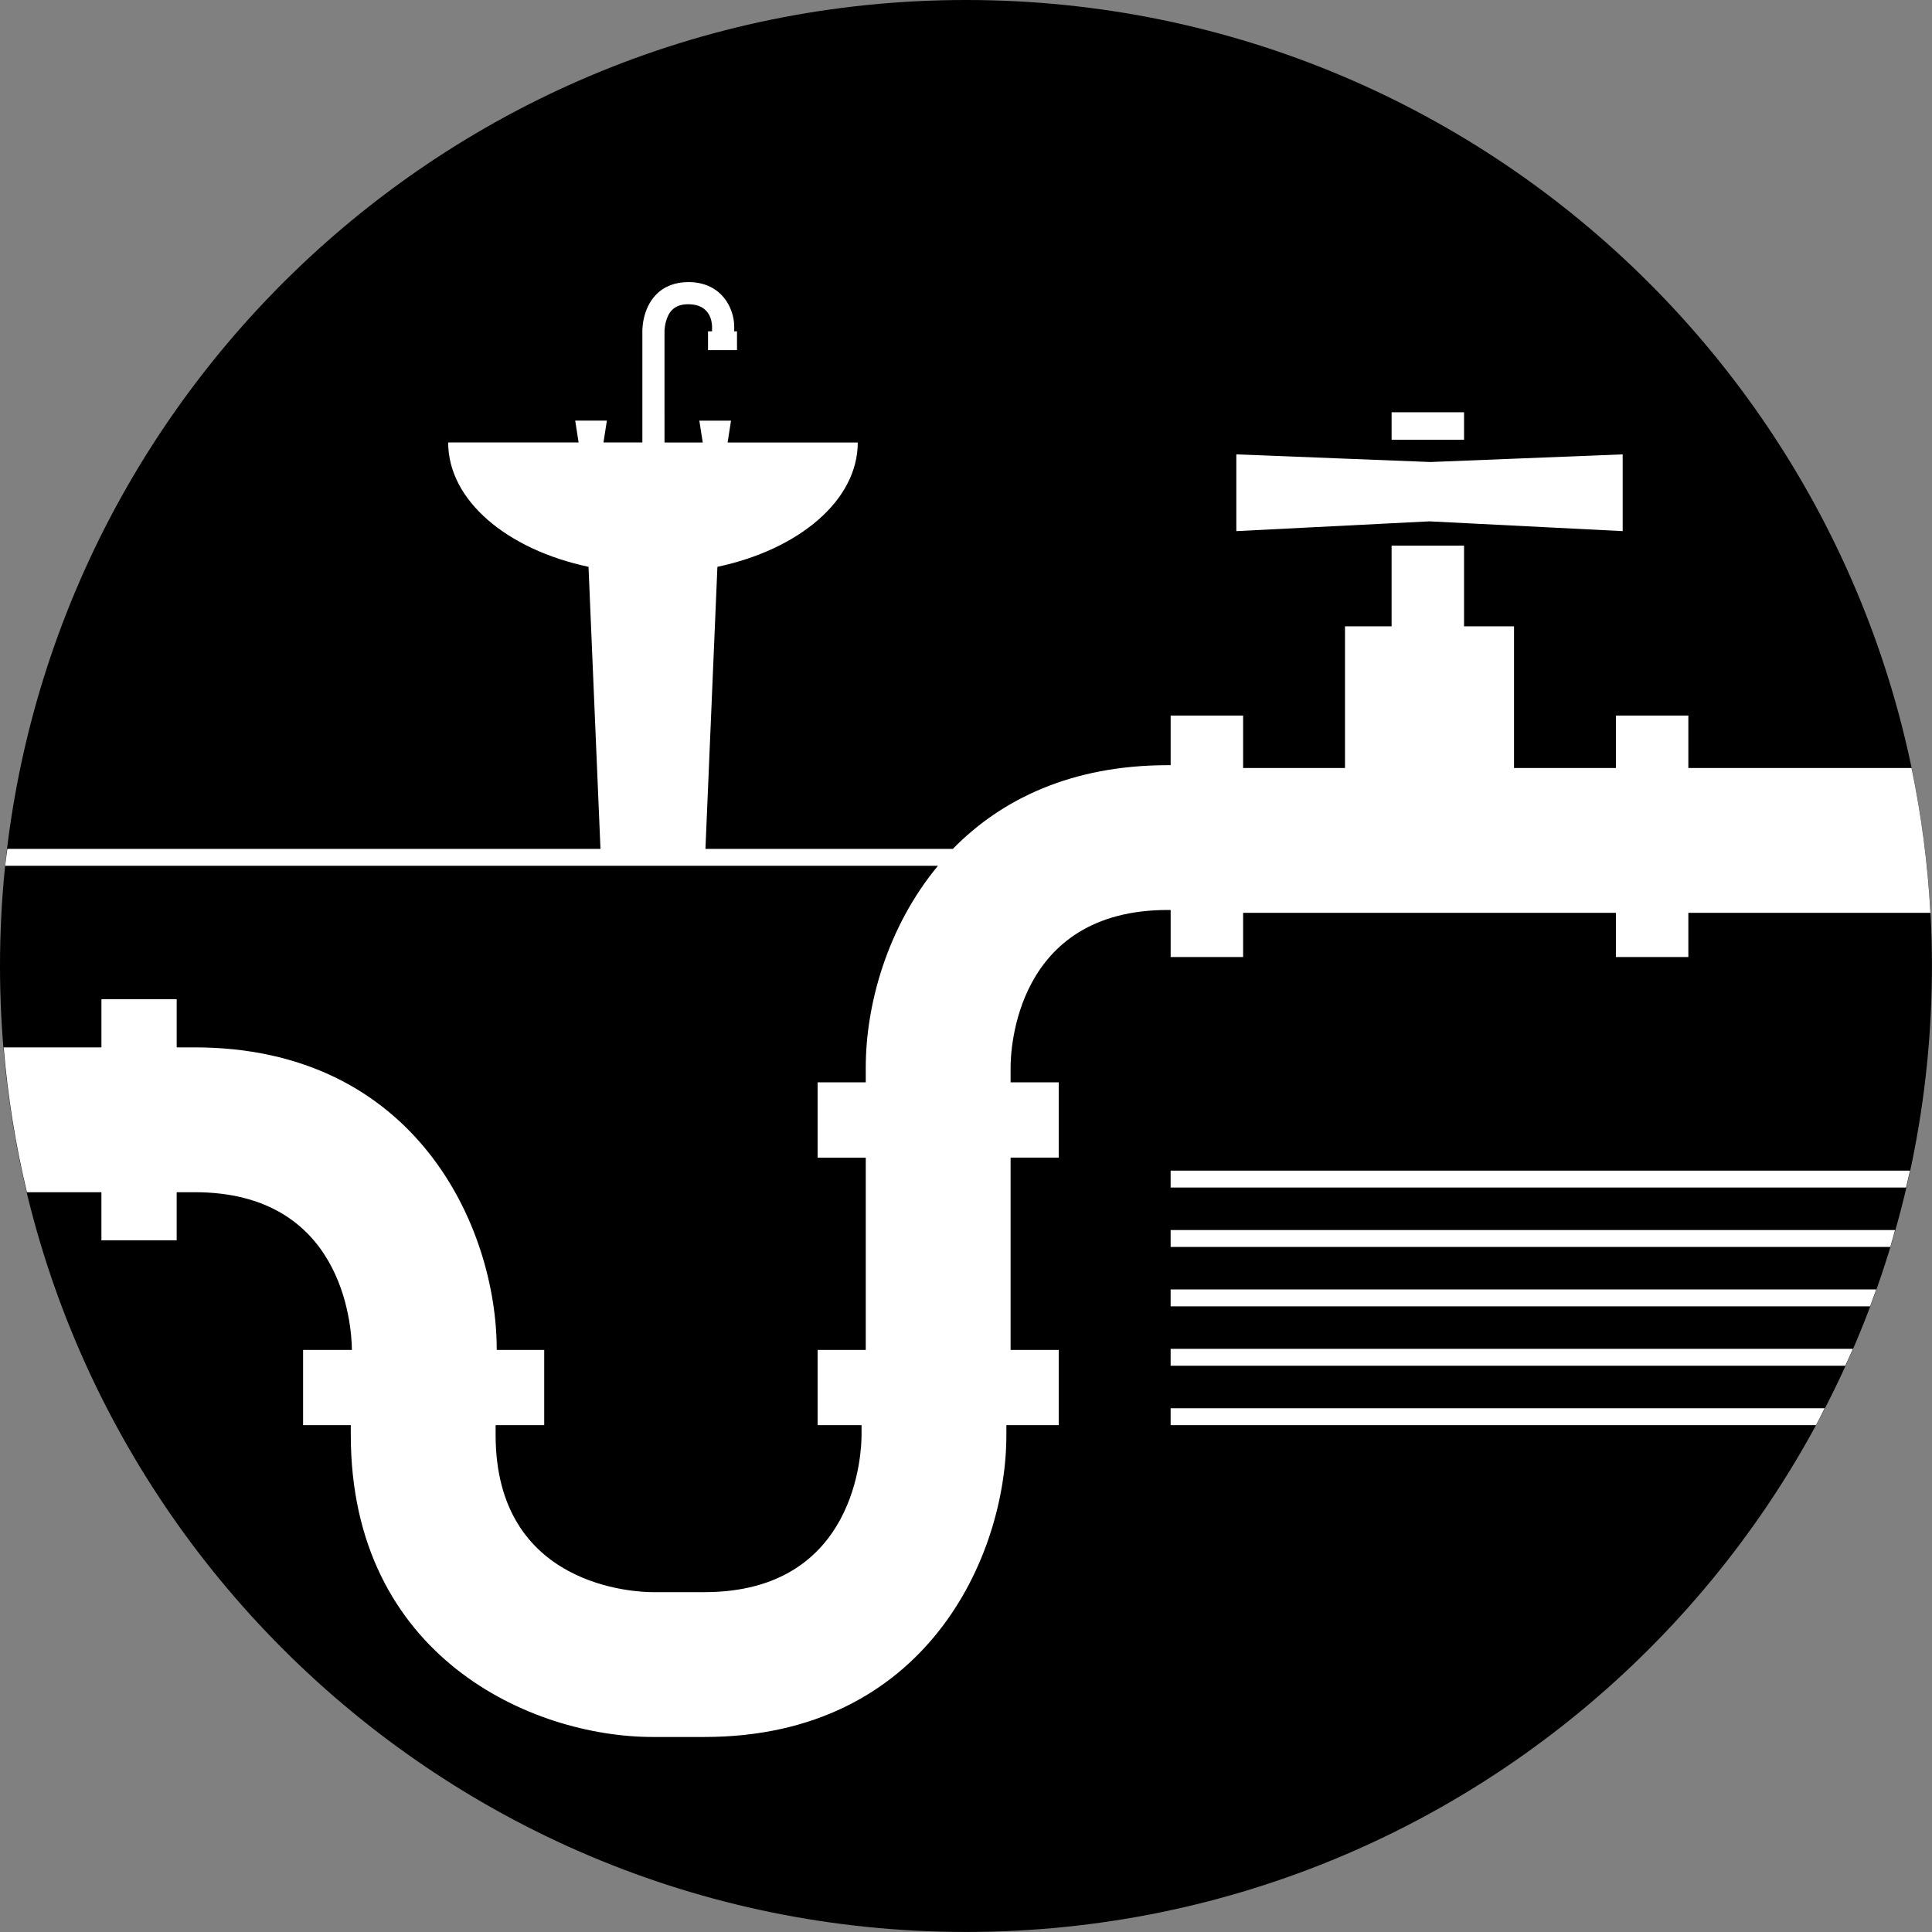
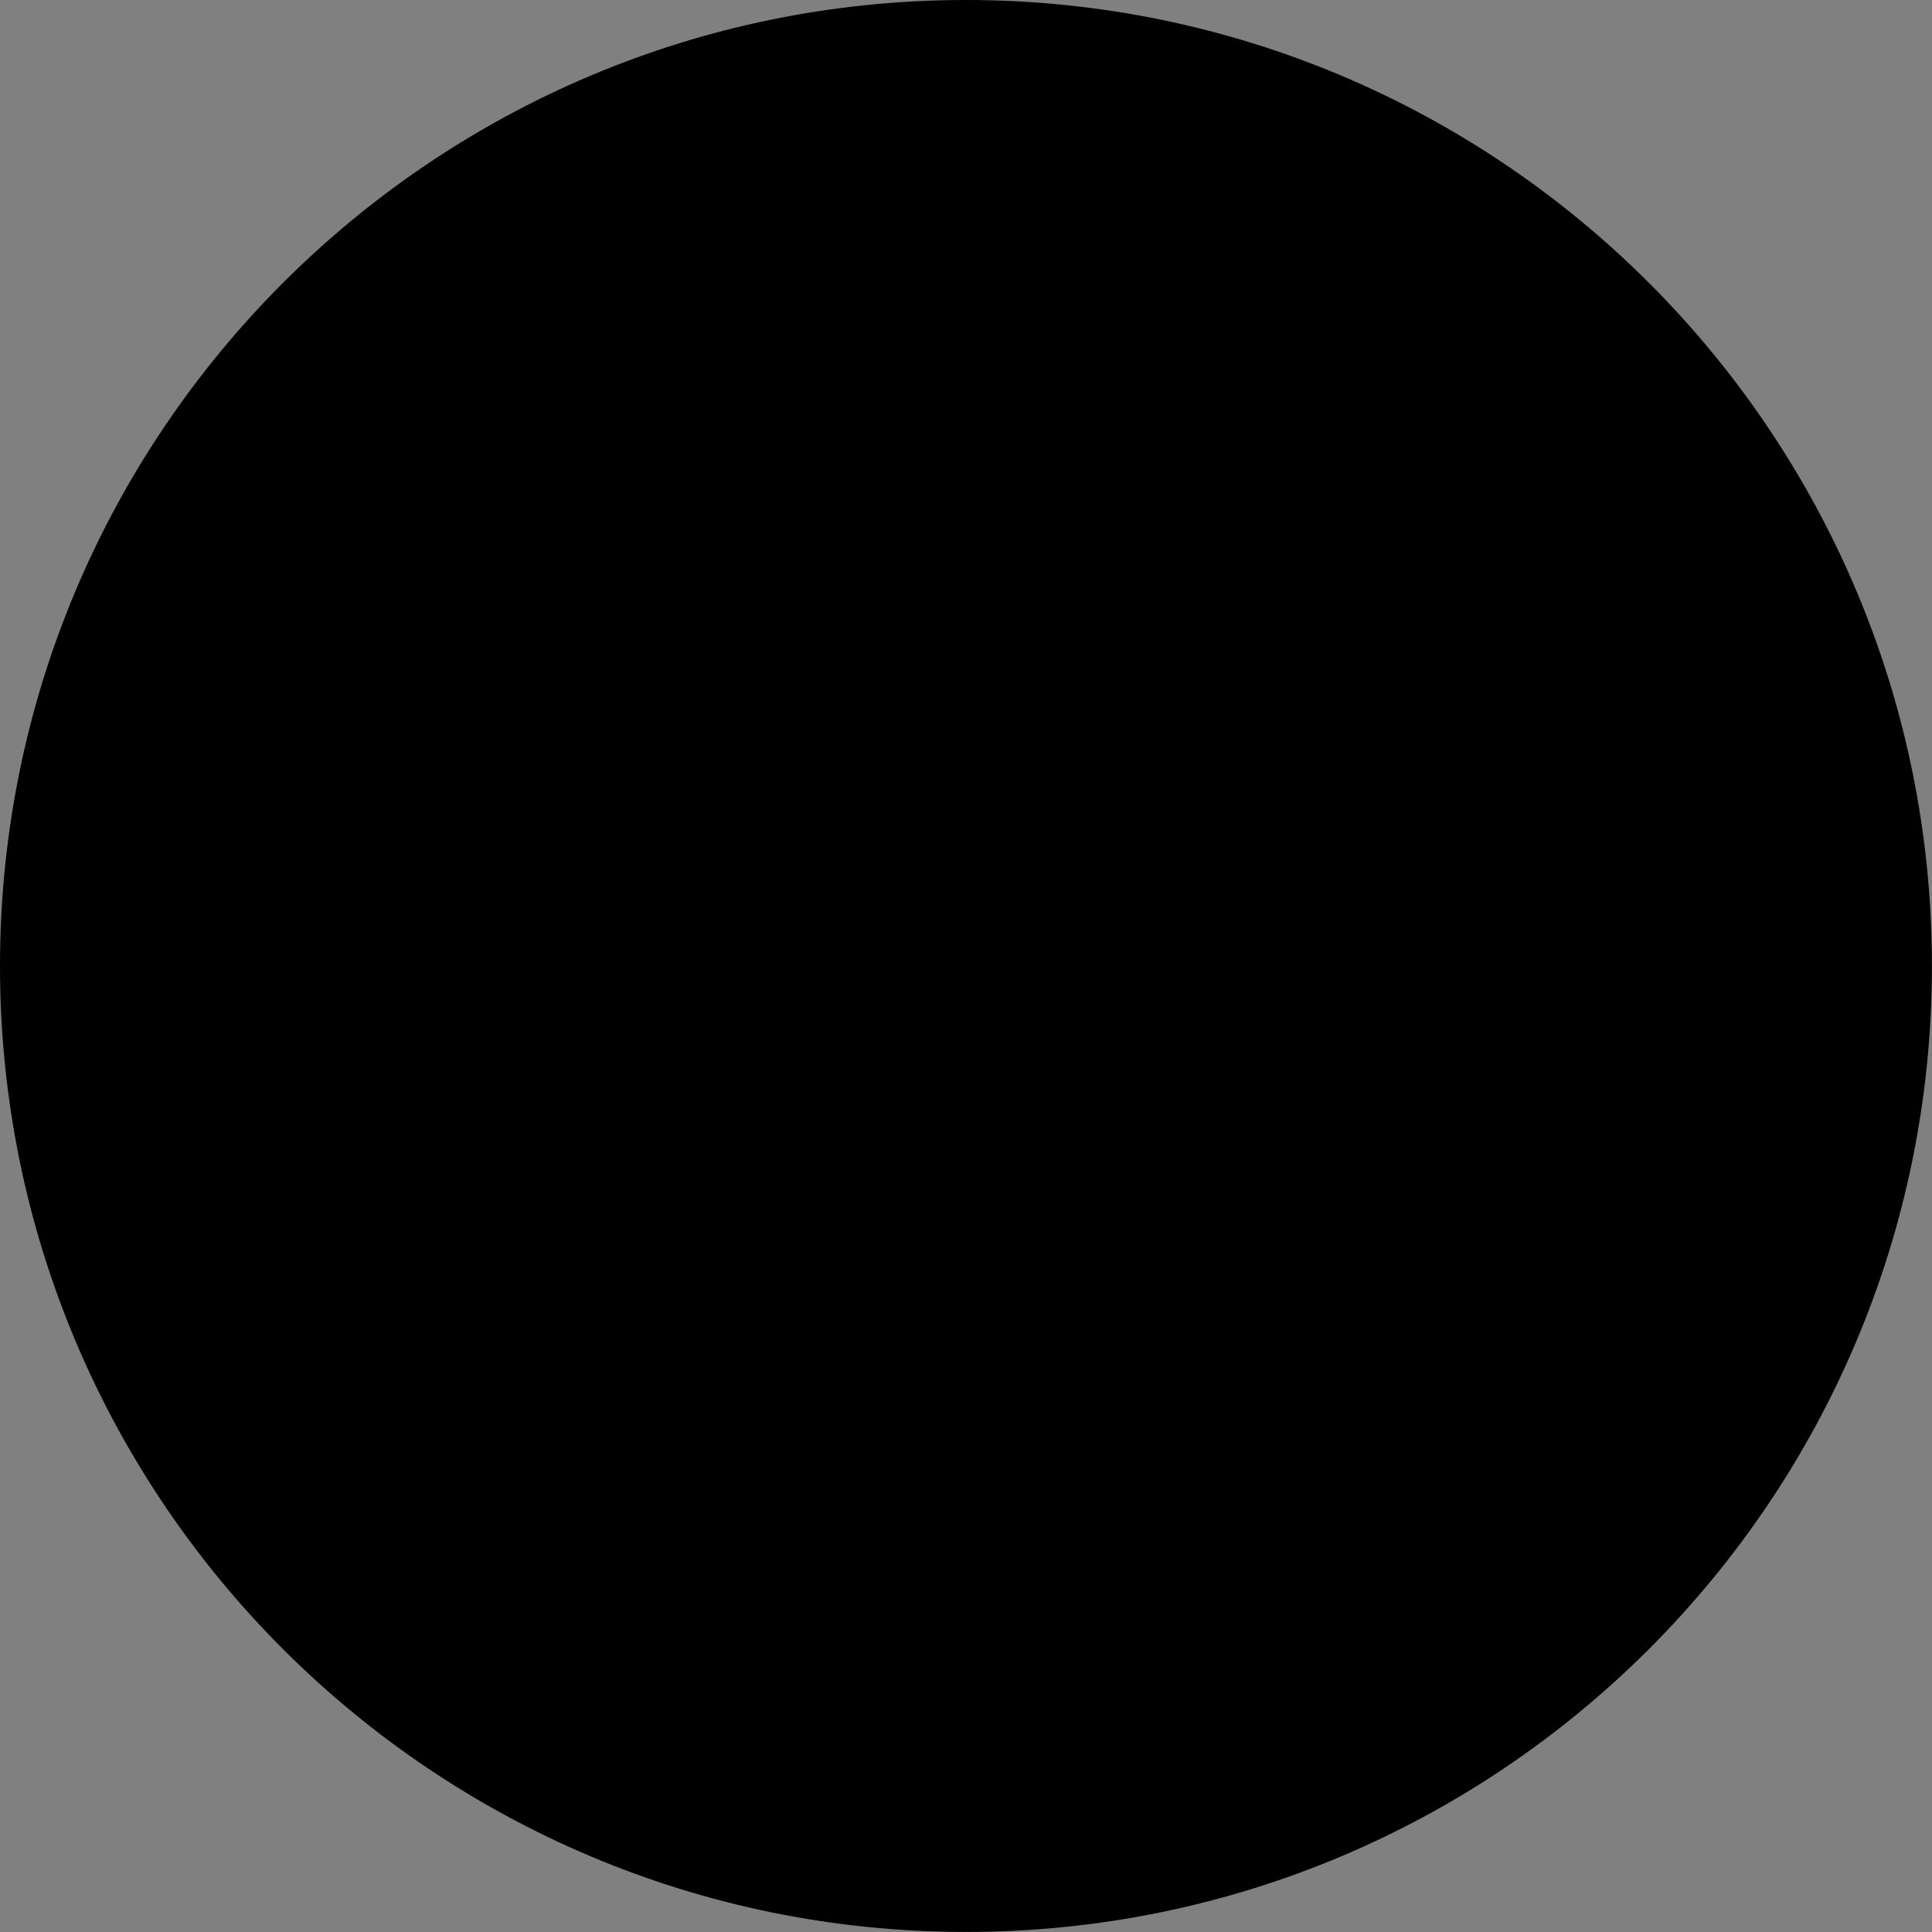
<svg xmlns="http://www.w3.org/2000/svg" xmlns:xlink="http://www.w3.org/1999/xlink" version="1.1" id="Ebene_1" x="0px" y="0px" width="113.39px" height="113.39px" viewBox="0 0 113.39 113.39" style="enable-background:new 0 0 113.39 113.39;" xml:space="preserve">
  <rect x="0" y="0" width="113.39" height="113.39" fill="#808080" stroke="none" />
  <g>
    <path d="M56.693,113.387c31.312,0,56.693-25.381,56.693-56.694C113.387,25.382,88.006,0,56.693,0C25.382,0,0,25.382,0,56.693   C0,88.006,25.382,113.387,56.693,113.387" />
  </g>
  <g>
    <defs>
      <circle id="SVGID_1_" cx="56.693" cy="56.693" r="56.693" />
    </defs>
    <clipPath id="SVGID_2_">
      <use xlink:href="#SVGID_1_" style="overflow:visible;" />
    </clipPath>
  </g>
  <g>
    <defs>
-       <rect id="SVGID_3_" width="113.386" height="113.387" />
-     </defs>
+       </defs>
    <clipPath id="SVGID_4_">
      <use xlink:href="#SVGID_3_" style="overflow:visible;" />
    </clipPath>
    <path style="clip-path:url(#SVGID_4_);fill:#FFFFFF;" d="M113.297,53.576c-0.157-2.897-0.531-5.735-1.107-8.5h-13.1v-3.079h-4.252   v3.079h-5.979v-8.318h-2.933v-4.733h-4.252v4.733h-2.736v8.318h-5.979v-3.079h-4.253v2.912h-0.167   c-5.693,0-9.799,2.031-12.616,4.913h-14.52l0.702-16.554c4.783-1.015,8.238-3.897,8.238-7.298h-7.639l0.2-1.282h-1.859l0.2,1.282   h-2.244L39,19.506c-0.006-0.231,0.058-0.915,0.437-1.307c0.224-0.231,0.538-0.343,0.959-0.343c1.27,0,1.389,1.002,1.395,1.302   v0.287h-0.237v1.104h1.701v-1.104h-0.164v-0.289c-0.003-1.045-0.723-2.6-2.695-2.6c-0.775,0-1.432,0.258-1.901,0.747   c-0.827,0.863-0.799,2.114-0.794,2.227v6.439h-2.283l0.2-1.282h-1.859l0.2,1.282h-7.656c0,3.401,3.454,6.283,8.237,7.298   l0.702,16.554H0.43c-0.04,0.332-0.092,0.659-0.126,0.993H55.05c-2.978,3.588-4.238,8.159-4.238,11.821v0.889h-2.826v4.418h2.826   v11.285h-2.826v4.416h2.579v0.574c0,0.945-0.259,9.227-9.227,9.227h-3.023c-0.945,0-9.227-0.26-9.227-9.227v-0.574h2.852v-4.416   h-2.787v-0.029c0-7.125-4.721-17.727-17.727-17.727H10.37v-2.826H5.953v2.826H0.215c0.242,2.902,0.701,5.74,1.364,8.5h4.373v2.826   h4.417v-2.826h1.057c8.652,0,9.204,7.711,9.227,9.227v0.029h-2.865v4.416h2.8v0.574c0,13.006,10.6,17.727,17.727,17.727h3.023   c13.006,0,17.727-10.602,17.727-17.727v-0.574h3.072v-4.416h-2.825V67.941h2.825v-4.418h-2.825v-0.889   c0-0.943,0.259-9.227,9.227-9.227h0.167v2.762h4.253v-2.594h21.879v2.594h4.252v-2.594H113.297z M85.926,24.195h-4.252v1.617h4.252   V24.195z M83.898,30.598l11.338,0.574v-4.505l-11.285,0.449L72.56,26.667v4.505L83.898,30.598z M111.869,69.697   c0.078-0.33,0.157-0.66,0.229-0.992H68.705v0.992H111.869z M110.941,73.184c0.1-0.328,0.188-0.662,0.282-0.992H68.705v0.992   H110.941z M109.756,76.67c0.124-0.33,0.243-0.66,0.361-0.992H68.705v0.992H109.756z M108.3,80.156   c0.15-0.33,0.305-0.658,0.448-0.992H68.705v0.992H108.3z M106.581,83.643c0.178-0.326,0.339-0.662,0.509-0.992H68.705v0.992   H106.581z" />
  </g>
</svg>